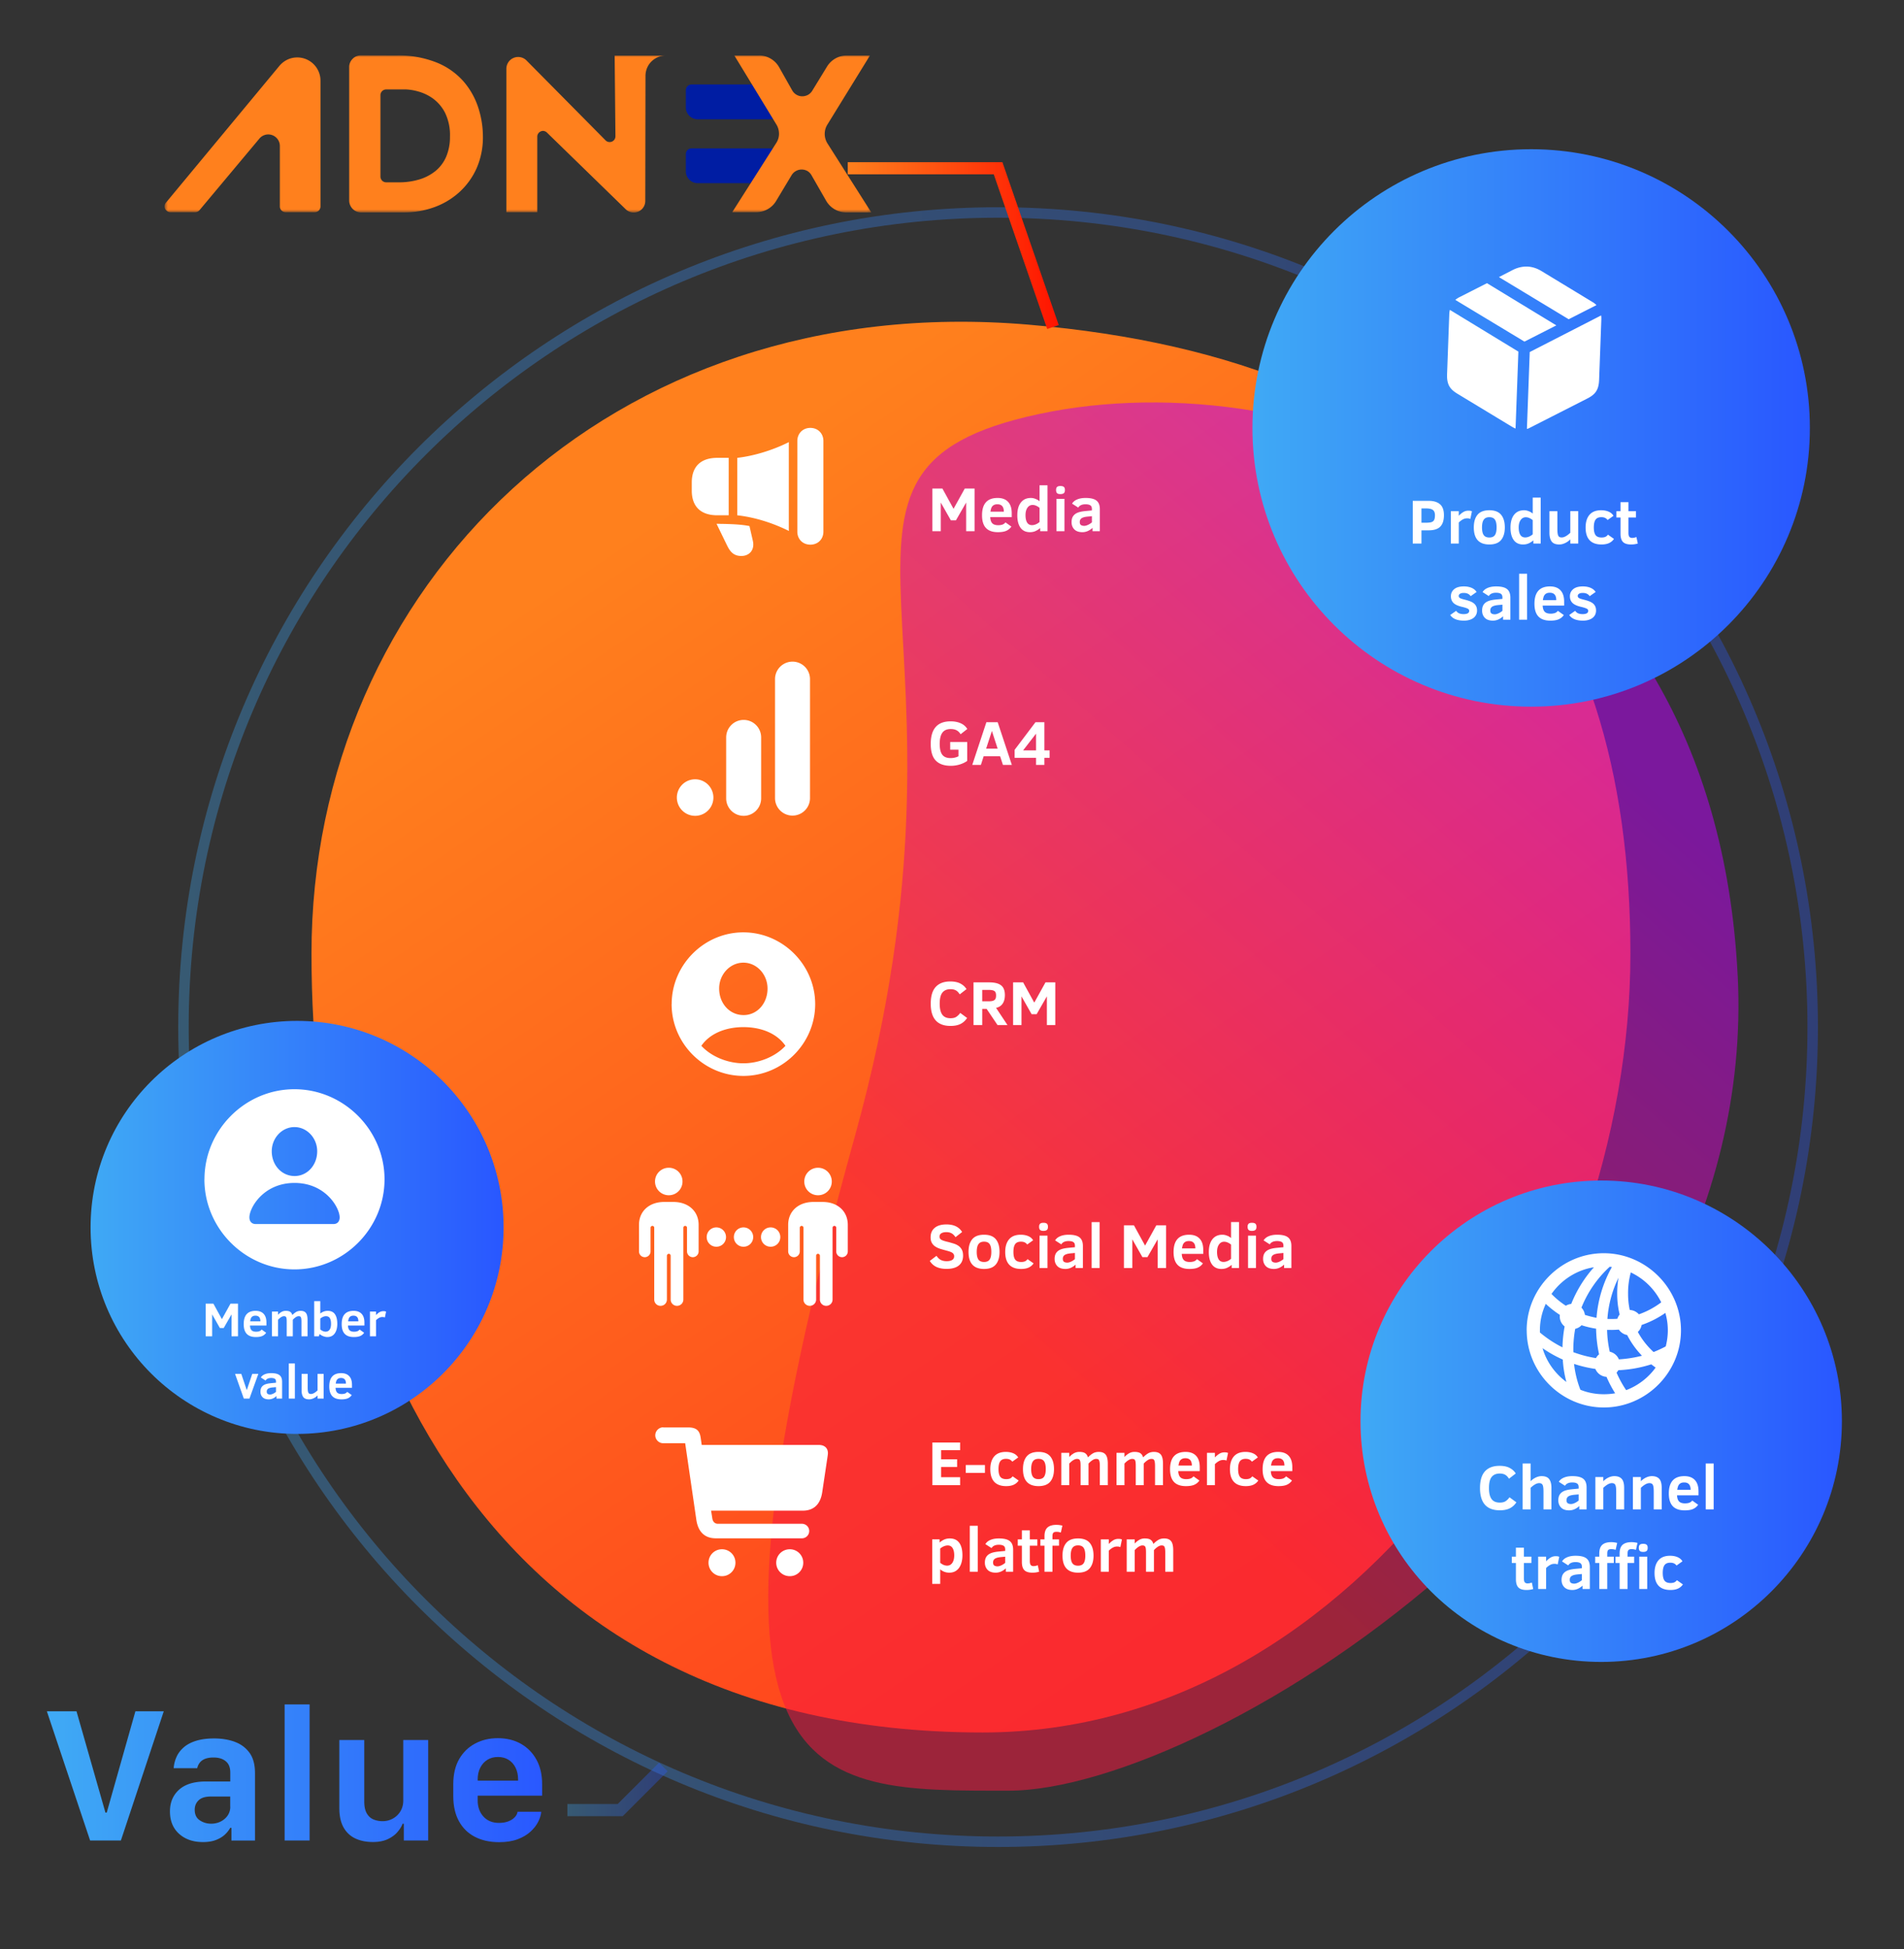
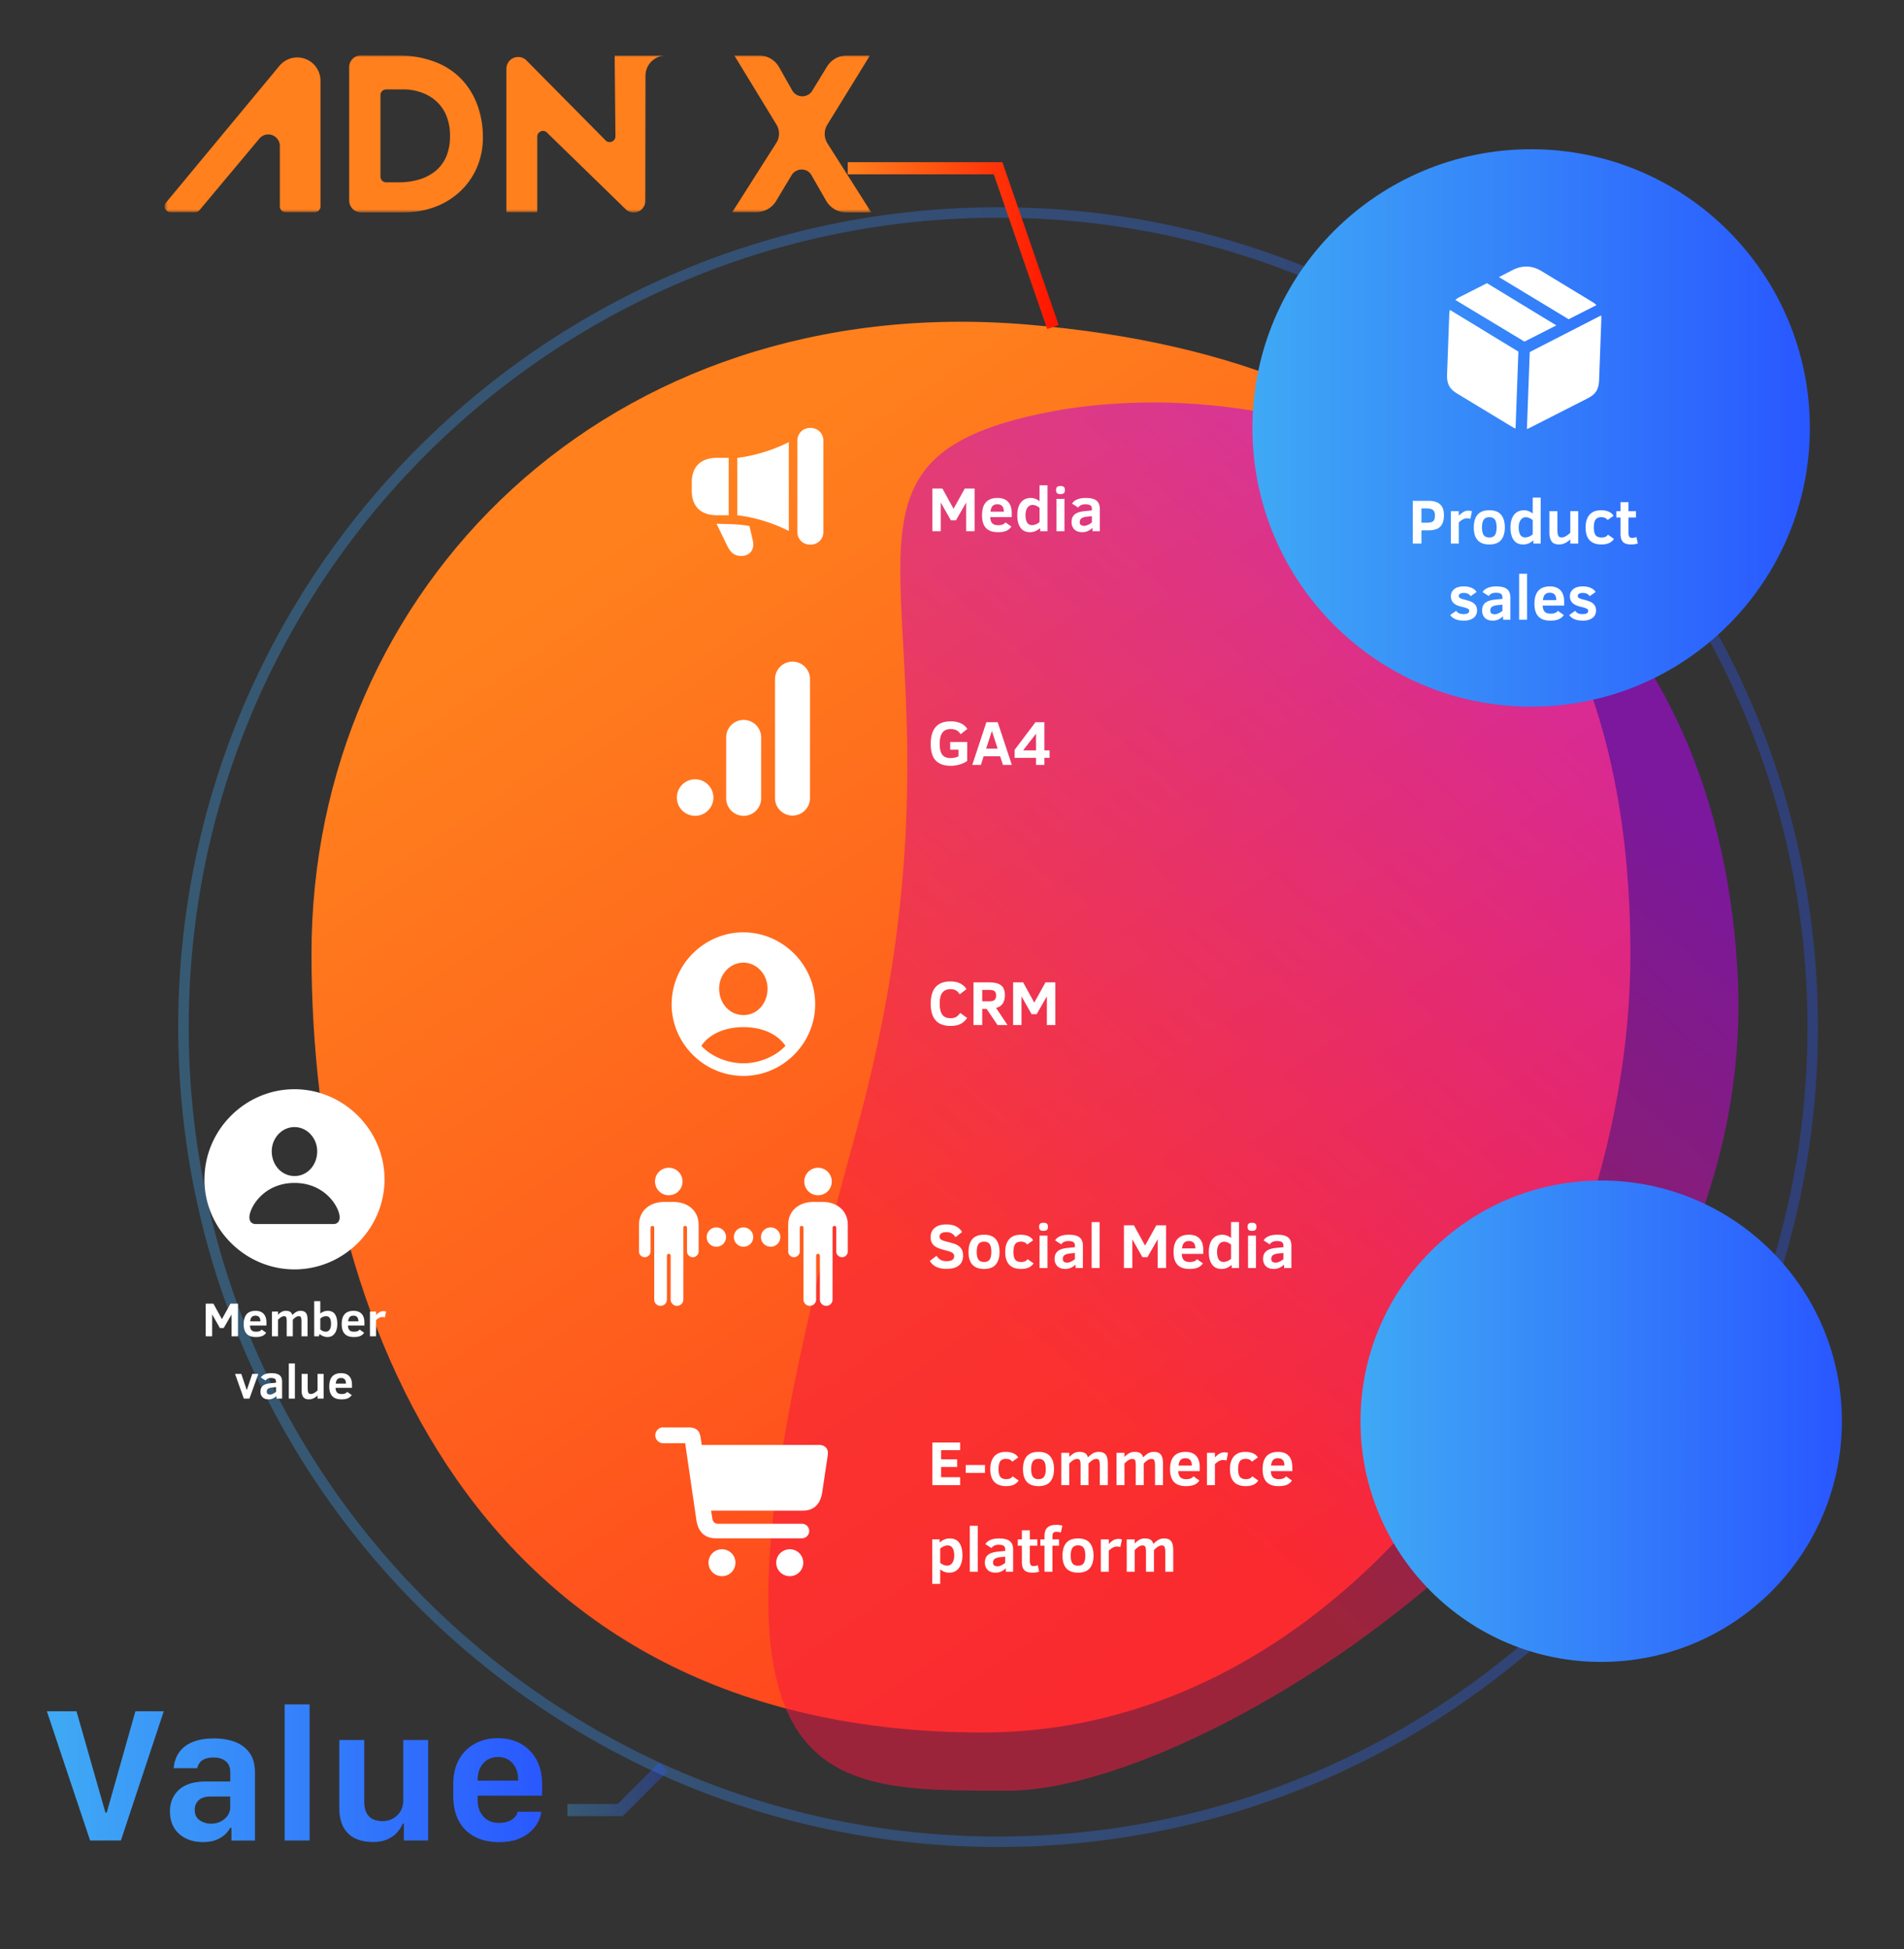
<svg xmlns="http://www.w3.org/2000/svg" width="550" height="563" viewBox="0 0 550 563" fill="none">
  <rect x="0" y="0" width="550" height="563" fill="#333333" stroke="none" />
  <path opacity=".33" d="M288.31 532.001c129.959 0 235.312-105.353 235.312-235.312S418.269 61.377 288.31 61.377c-129.96 0-235.313 105.353-235.313 235.312S158.35 532.001 288.31 532.001z" stroke="url(#91zrmybwoa)" stroke-width="3.025" stroke-miterlimit="10" />
  <path d="M470.972 275.454c0 105.465-78.089 224.982-187.124 224.982-146.394 0-193.87-119.517-193.87-224.982 0-105.466 85.727-191.98 207.059-181.68 121.331 10.3 173.935 76.229 173.935 181.68z" fill="url(#itp9l9s2zb)" />
  <path opacity=".67" d="M501.967 281.817c6.828 137.246-152.399 235.43-210.586 235.43-58.188 0-97.609 2.257-44.381-189.247 40.837-146.916-23.034-192.114 53.063-208.397 76.111-16.283 195.076 24.954 201.889 162.2l.015.014z" fill="url(#vslpj2id9c)" fill-opacity=".8" />
  <path d="M279.089 153.447v-8.284l-2.957 5.148h-1.452l-2.921-5.148v8.284h-2.423V141.12h2.895l3.215 5.851 3.242-5.851h2.832v12.327h-2.431zm6.956-4.071c.041.832.243 1.428.605 1.79.362.363.932.544 1.71.544.452 0 .846-.057 1.185-.169a1.9 1.9 0 0 0 .899-.651l1.71 1.221a3.45 3.45 0 0 1-1.46 1.211c-.594.267-1.407.401-2.441.401-1.537 0-2.686-.404-3.446-1.212-.754-.807-1.132-2.027-1.132-3.66 0-3.343 1.497-5.015 4.489-5.015 1.33 0 2.343.377 3.037 1.132.701.748 1.051 1.84 1.051 3.277v1.131h-6.207zm3.927-1.585c0-1.419-.62-2.129-1.861-2.129-.41 0-.745.071-1.007.214a1.557 1.557 0 0 0-.632.623c-.154.274-.276.704-.365 1.292h3.865zm10.501 5.656v-.909c-.427.362-.879.65-1.354.864-.475.214-1.015.321-1.621.321-1.175 0-2.075-.425-2.698-1.274-.624-.849-.935-2.048-.935-3.598 0-1.586.341-2.818 1.024-3.696.689-.879 1.653-1.319 2.894-1.319.44 0 .891.092 1.354.276.463.179.846.407 1.149.686v-4.613h2.298v13.262h-2.111zm-.187-6.752a3.596 3.596 0 0 0-.908-.579 2.498 2.498 0 0 0-1.096-.258c-.617 0-1.113.267-1.487.802-.374.528-.561 1.247-.561 2.155 0 .897.151 1.6.454 2.111.309.511.784.766 1.425.766.38 0 .766-.086 1.158-.258a3.75 3.75 0 0 0 1.015-.651v-4.088zm7.33-5.139c0 .434-.107.737-.32.909-.214.172-.541.258-.98.258-.487 0-.82-.101-.998-.303-.172-.202-.258-.49-.258-.864 0-.415.095-.712.285-.89.19-.184.514-.276.971-.276.463 0 .796.089.997.267.202.172.303.472.303.899zm-2.431 11.891v-9.343h2.298v9.343h-2.298zm10.411 0v-.971c-.908.831-1.882 1.247-2.921 1.247-1.033 0-1.814-.271-2.342-.811-.529-.546-.793-1.244-.793-2.093 0-.665.134-1.214.401-1.648.273-.433.674-.771 1.202-1.015.535-.249 1.301-.424 2.298-.525l1.968-.187v-.419c0-.523-.157-.879-.472-1.069-.314-.196-.774-.294-1.38-.294-.499 0-.929.083-1.292.25a1.69 1.69 0 0 0-.792.712l-1.79-1.149c.314-.528.807-.932 1.478-1.211.671-.285 1.481-.428 2.432-.428 1.454 0 2.502.256 3.144.766.647.505.97 1.336.97 2.494v6.351h-2.111zm-.187-4.338-1.166.107c-.826.071-1.422.229-1.791.472-.362.243-.543.609-.543 1.095 0 .428.119.722.356.882.238.155.553.232.945.232.279 0 .617-.086 1.015-.258a5.066 5.066 0 0 0 1.184-.749v-1.781zM199.829 141.72v-2.345c0-4.613 2.602-7.123 7.366-7.123h3.297v16.592h-3.297c-4.764 0-7.366-2.526-7.366-7.124zm10.194 15.836-3.04-6.262c.439 0 .878.015 1.165.03 4.371.061 6.655.287 8.349.635l.968 4.22c.635 2.708-1.044 4.417-3.313 4.417-2.132 0-3.206-1.12-4.129-3.056v.016zm2.95-25.304c4.507-.499 10.043-2.103 14.898-4.538 0 .212-.015.424-.015.651v24.351c0 .211.015.438.03.65-4.976-2.45-10.013-3.963-14.913-4.522v-16.607.015zm17.348 21.311v-26.166c0-2.194 1.588-3.797 3.766-3.797s3.766 1.603 3.766 3.797v26.166c0 2.178-1.573 3.766-3.766 3.766s-3.766-1.588-3.766-3.766zM200.797 235.66a5.278 5.278 0 1 0 .002-10.556 5.278 5.278 0 0 0-.002 10.556zM219.87 213.003a5.051 5.051 0 0 0-5.052-5.051 5.051 5.051 0 0 0-5.052 5.051v17.606a5.052 5.052 0 0 0 10.104 0v-17.606zM233.981 196.169a5.051 5.051 0 0 0-10.103 0v34.44a5.052 5.052 0 0 0 10.103 0v-34.44zM278.198 362.697c0 1.235-.407 2.182-1.22 2.841-.808.659-2.001.988-3.581.988-1.092 0-2.042-.181-2.85-.543-.801-.362-1.454-.947-1.959-1.754l1.933-1.479c.285.404.555.707.81.909.255.201.558.359.909.472.35.112.754.169 1.211.169.683 0 1.214-.116 1.594-.348.386-.237.579-.596.579-1.077 0-.273-.068-.502-.205-.686-.13-.184-.329-.341-.597-.472-.267-.137-.73-.291-1.389-.463a61.18 61.18 0 0 1-1.817-.517 5.71 5.71 0 0 1-1.47-.686 3.094 3.094 0 0 1-.97-1.051c-.238-.421-.357-.953-.357-1.594 0-1.17.395-2.081 1.185-2.734.79-.659 1.921-.989 3.393-.989 2.132 0 3.64.731 4.525 2.191l-1.915 1.497c-.338-.523-.718-.897-1.14-1.123-.422-.225-.923-.338-1.505-.338-.582 0-1.057.107-1.425.321-.363.207-.544.537-.544.988 0 .398.19.704.57.918.38.207 1.042.418 1.987.632.522.136 1.039.285 1.549.445.511.155.965.371 1.363.65a3.1 3.1 0 0 1 .971 1.096c.243.451.365 1.03.365 1.737zm10.536-1.078c0 1.556-.359 2.767-1.077 3.634-.719.861-1.85 1.291-3.394 1.291-2.992 0-4.489-1.642-4.489-4.925 0-1.579.36-2.8 1.078-3.661.719-.867 1.856-1.3 3.411-1.3 1.544 0 2.675.433 3.394 1.3.718.861 1.077 2.082 1.077 3.661zm-2.378 0c0-1.027-.16-1.775-.481-2.244-.32-.476-.858-.713-1.612-.713-.748 0-1.288.243-1.621.73-.332.481-.498 1.223-.498 2.227 0 .997.163 1.734.489 2.209.333.469.876.703 1.63.703.743 0 1.277-.231 1.603-.694.327-.469.49-1.209.49-2.218zm12.211 3.313a3.417 3.417 0 0 1-1.407 1.203c-.582.273-1.318.409-2.209.409-1.508 0-2.648-.409-3.42-1.229-.772-.825-1.158-2.045-1.158-3.66 0-1.574.374-2.8 1.122-3.679.749-.879 1.871-1.318 3.367-1.318.802 0 1.514.131 2.138.392.629.261 1.107.665 1.434 1.211l-1.71 1.22a1.93 1.93 0 0 0-.731-.614c-.279-.137-.638-.205-1.077-.205-.784 0-1.342.24-1.675.721-.332.481-.499 1.227-.499 2.236 0 1.009.17 1.749.508 2.218.344.463.929.694 1.755.694.356 0 .682-.05.979-.151.297-.101.579-.324.846-.668l1.737 1.22zm4.151-10.554c0 .433-.107.736-.321.908-.214.173-.54.259-.98.259-.487 0-.819-.101-.997-.303-.172-.202-.259-.49-.259-.864 0-.416.095-.713.285-.891.19-.184.514-.276.971-.276.463 0 .796.089.998.267.202.173.303.472.303.9zm-2.432 11.89v-9.343h2.298v9.343h-2.298zm10.412 0v-.971c-.909.832-1.882 1.247-2.921 1.247-1.034 0-1.814-.27-2.343-.81-.528-.547-.793-1.244-.793-2.093 0-.665.134-1.215.401-1.648.273-.433.674-.772 1.203-1.015.534-.25 1.3-.425 2.298-.526l1.968-.187v-.418c0-.523-.158-.879-.472-1.069-.315-.196-.775-.294-1.381-.294-.498 0-.929.083-1.291.249a1.694 1.694 0 0 0-.793.713l-1.79-1.149c.315-.529.807-.932 1.478-1.211.671-.285 1.482-.428 2.432-.428 1.455 0 2.503.255 3.144.766.647.505.971 1.336.971 2.494v6.35h-2.111zm-.187-4.337-1.167.107c-.825.071-1.422.228-1.79.472-.362.243-.543.608-.543 1.095 0 .428.118.722.356.882.237.154.552.231.944.231.279 0 .617-.086 1.015-.258a5.034 5.034 0 0 0 1.185-.748v-1.781zm4.827 4.337v-13.262h2.298v13.262h-2.298zm19.078 0v-8.283l-2.957 5.148h-1.452l-2.921-5.148v8.283h-2.423v-12.326h2.895l3.215 5.851 3.242-5.851h2.832v12.326h-2.431zm6.956-4.07c.042.831.243 1.428.606 1.79.362.362.932.543 1.71.543a3.74 3.74 0 0 0 1.184-.169 1.9 1.9 0 0 0 .9-.65l1.71 1.22a3.446 3.446 0 0 1-1.461 1.211c-.594.268-1.407.401-2.44.401-1.538 0-2.687-.404-3.447-1.211-.754-.808-1.131-2.028-1.131-3.661 0-3.343 1.496-5.014 4.489-5.014 1.33 0 2.342.377 3.037 1.131.7.748 1.051 1.841 1.051 3.278v1.131h-6.208zm3.928-1.585c0-1.42-.621-2.129-1.862-2.129-.409 0-.745.071-1.006.214a1.56 1.56 0 0 0-.633.623c-.154.273-.276.704-.365 1.292h3.866zm10.501 5.655v-.908c-.428.362-.879.65-1.354.864-.475.213-1.016.32-1.621.32-1.176 0-2.075-.424-2.699-1.273-.623-.849-.935-2.049-.935-3.599 0-1.585.341-2.817 1.024-3.696.689-.879 1.654-1.318 2.895-1.318.439 0 .89.092 1.354.276.463.178.846.407 1.148.686v-4.614h2.298v13.262h-2.11zm-.188-6.751a3.542 3.542 0 0 0-.908-.579 2.49 2.49 0 0 0-1.095-.258c-.618 0-1.114.267-1.488.801-.374.529-.561 1.247-.561 2.156 0 .896.151 1.6.454 2.111.309.51.784.766 1.425.766.38 0 .766-.087 1.158-.259a3.773 3.773 0 0 0 1.015-.65v-4.088zm7.331-5.139c0 .433-.107.736-.321.908-.214.173-.54.259-.98.259-.487 0-.819-.101-.997-.303-.173-.202-.259-.49-.259-.864 0-.416.095-.713.285-.891.19-.184.514-.276.971-.276.463 0 .796.089.998.267.202.173.303.472.303.9zm-2.432 11.89v-9.343h2.298v9.343h-2.298zm10.412 0v-.971c-.909.832-1.882 1.247-2.922 1.247-1.033 0-1.813-.27-2.342-.81-.528-.547-.793-1.244-.793-2.093 0-.665.134-1.215.401-1.648.273-.433.674-.772 1.203-1.015.534-.25 1.3-.425 2.297-.526l1.969-.187v-.418c0-.523-.158-.879-.472-1.069-.315-.196-.775-.294-1.381-.294-.499 0-.929.083-1.291.249a1.694 1.694 0 0 0-.793.713l-1.79-1.149c.315-.529.807-.932 1.478-1.211.671-.285 1.482-.428 2.432-.428 1.455 0 2.503.255 3.144.766.647.505.971 1.336.971 2.494v6.35h-2.111zm-.187-4.337-1.167.107c-.825.071-1.422.228-1.79.472-.362.243-.543.608-.543 1.095 0 .428.118.722.356.882.237.154.552.231.944.231.279 0 .617-.086 1.015-.258a5.034 5.034 0 0 0 1.185-.748v-1.781zM191.556 412.318h7.184c2.526 0 3.373.999 3.66 2.995l.303 2.072h33.849c1.694 0 2.602.968 2.602 2.345 0 .257-.046.62-.091.922l-1.543 10.315c-.484 3.373-2.283 5.4-5.656 5.4H205.41l.348 2.178c.121.968.711 1.603 1.603 1.603h24.276c1.104 0 2.117.862 2.117 2.087a2.114 2.114 0 0 1-2.117 2.118h-24.835c-3.373 0-5.173-2.027-5.657-5.37l-3.221-22.097h-6.353c-1.24 0-2.284-1.044-2.284-2.284 0-1.24 1.044-2.314 2.284-2.314l-.015.03zm17 35.196a3.866 3.866 0 0 1 3.887 3.887 3.866 3.866 0 0 1-3.887 3.887 3.866 3.866 0 0 1-3.887-3.887 3.866 3.866 0 0 1 3.887-3.887zm19.587 0a3.866 3.866 0 0 1 3.887 3.887 3.866 3.866 0 0 1-3.887 3.887c-2.163 0-3.917-1.724-3.917-3.887 0-2.163 1.754-3.887 3.917-3.887zM184.583 353.815c0-3.977 2.98-6.624 7.275-6.624h2.662c4.296 0 7.291 2.647 7.291 6.624v7.654c0 .922-.757 1.679-1.679 1.679a1.685 1.685 0 0 1-1.679-1.679v-6.837a.526.526 0 0 0-.53-.529.536.536 0 0 0-.529.529v20.736c0 1.029-.801 1.83-1.83 1.83a1.808 1.808 0 0 1-1.83-1.83v-12.644c0-.302-.242-.56-.529-.56a.58.58 0 0 0-.56.56v12.644c0 1.029-.802 1.83-1.83 1.83a1.807 1.807 0 0 1-1.83-1.83v-20.736a.526.526 0 0 0-.53-.529.536.536 0 0 0-.529.529v6.837c0 .922-.756 1.679-1.679 1.679a1.672 1.672 0 0 1-1.664-1.679v-7.654zm4.629-12.523a3.963 3.963 0 0 1 3.977-3.978 3.95 3.95 0 0 1 3.963 3.978 3.947 3.947 0 0 1-3.963 3.963 3.97 3.97 0 0 1-3.977-3.963zm14.928 16.048a2.78 2.78 0 0 1 2.783-2.799 2.792 2.792 0 0 1 2.798 2.799 2.77 2.77 0 0 1-2.798 2.783 2.767 2.767 0 0 1-2.783-2.783zm7.85 0a2.78 2.78 0 0 1 2.783-2.799 2.793 2.793 0 0 1 2.798 2.799 2.77 2.77 0 0 1-2.798 2.783 2.767 2.767 0 0 1-2.783-2.783zm7.834 0a2.78 2.78 0 0 1 2.783-2.799 2.792 2.792 0 0 1 2.798 2.799 2.77 2.77 0 0 1-2.798 2.783 2.767 2.767 0 0 1-2.783-2.783zm7.85-3.525c0-3.977 2.995-6.624 7.29-6.624h2.662c4.296 0 7.275 2.647 7.275 6.624v7.654c0 .922-.726 1.679-1.663 1.679a1.676 1.676 0 0 1-1.679-1.679v-6.837a.526.526 0 0 0-.53-.529.536.536 0 0 0-.529.529v20.736c0 1.029-.802 1.83-1.83 1.83a1.807 1.807 0 0 1-1.83-1.83v-12.644a.569.569 0 0 0-.56-.56c-.302 0-.529.258-.529.56v12.644c0 1.029-.832 1.83-1.83 1.83-.999 0-1.83-.801-1.83-1.83v-20.736a.526.526 0 0 0-.53-.529.536.536 0 0 0-.529.529v6.837c0 .922-.756 1.679-1.679 1.679a1.685 1.685 0 0 1-1.679-1.679v-7.654zm4.659-12.523a3.96 3.96 0 0 1 3.962-3.978 3.974 3.974 0 0 1 3.978 3.978 3.951 3.951 0 0 1-3.978 3.963 3.947 3.947 0 0 1-3.962-3.963zM279.365 294.049c-.529.79-1.179 1.372-1.951 1.746-.766.368-1.71.552-2.832.552-3.818 0-5.727-2.14-5.727-6.421 0-2.191.484-3.809 1.452-4.854.968-1.046 2.363-1.568 4.186-1.568 1.205 0 2.188.205 2.948.615.76.403 1.339.935 1.737 1.594l-1.951 1.514c-.285-.428-.546-.736-.784-.926a2.458 2.458 0 0 0-.81-.428 3.656 3.656 0 0 0-1.087-.142c-1.009 0-1.778.323-2.306.97-.529.642-.793 1.716-.793 3.225 0 1.407.246 2.458.739 3.152.499.695 1.292 1.043 2.378 1.043.73 0 1.297-.14 1.701-.419.41-.279.781-.65 1.114-1.113l1.986 1.46zm8.782 2.04-3.144-4.667h-1.274v4.667h-2.512v-12.327h4.48c1.586 0 2.743.285 3.474.855.736.57 1.104 1.505 1.104 2.806 0 1.051-.222 1.888-.668 2.511-.439.624-1.066 1.022-1.879 1.194l3.295 4.961h-2.876zm-.419-8.559c0-.63-.16-1.051-.481-1.265-.315-.214-.837-.321-1.568-.321h-1.95v3.287h1.844c.564 0 .997-.054 1.3-.16.303-.107.519-.274.65-.499.137-.226.205-.573.205-1.042zm14.678 8.559v-8.283l-2.957 5.148h-1.452l-2.921-5.148v8.283h-2.423v-12.327h2.895l3.215 5.852 3.242-5.852h2.832v12.327h-2.431zM277.485 212.087c-.314-.511-.697-.888-1.148-1.131-.452-.244-1.019-.366-1.702-.366-1.122 0-1.935.363-2.44 1.087-.499.718-.748 1.79-.748 3.215 0 1.413.246 2.45.739 3.109.499.653 1.297.979 2.396.979.831 0 1.597-.172 2.298-.516v-1.915h-2.405v-2.218h4.925v5.451c-.57.427-1.279.772-2.128 1.033a8.775 8.775 0 0 1-2.61.392c-1.924 0-3.373-.502-4.346-1.505-.974-1.004-1.461-2.607-1.461-4.81 0-4.352 1.915-6.528 5.745-6.528 1.116 0 2.09.187 2.921.561.831.374 1.464.923 1.897 1.648l-1.933 1.514zm3.367 8.862 4.079-12.327h3.269l4.088 12.327h-2.574l-.819-2.503h-4.747l-.802 2.503h-2.494zm4.008-4.703h3.322l-1.656-5.095-1.666 5.095zm16.824 2.663v2.04h-2.404v-2.04h-6.19v-2.316l6.02-7.971h2.574v8.132h1.515v2.155h-1.515zm-2.404-6.992-3.741 4.837h3.741v-4.837zM194.021 290.049c0-11.344 9.363-20.736 20.706-20.736 11.344 0 20.752 9.377 20.752 20.736s-9.363 20.736-20.737 20.736c-11.374 0-20.736-9.362-20.736-20.736h.015zm32.867 12.039c-2.39-3.493-6.852-5.399-12.146-5.399-5.293 0-9.801 1.966-12.145 5.399 2.965 3.222 7.774 5.052 12.145 5.052 4.371 0 9.166-1.83 12.146-5.052zm-5.173-16.531c0-4.069-3.086-7.487-6.973-7.487s-7.018 3.418-7.002 7.487c0 4.311 3.04 7.638 7.002 7.653 3.933.046 6.973-3.342 6.973-7.653zM269.336 429v-12.327h8.007v2.218h-5.495v2.628h4.631v2.226h-4.631v2.957h5.495V429h-8.007zm9.637-3.554v-2.262h5.549v2.262h-5.549zm15.283 2.218a3.414 3.414 0 0 1-1.407 1.202c-.582.274-1.318.41-2.209.41-1.508 0-2.648-.41-3.42-1.229-.772-.825-1.158-2.046-1.158-3.661 0-1.573.375-2.799 1.123-3.678s1.87-1.318 3.366-1.318c.802 0 1.514.13 2.138.392.629.261 1.107.665 1.434 1.211l-1.71 1.22a1.922 1.922 0 0 0-.731-.614c-.279-.137-.638-.205-1.077-.205-.784 0-1.342.24-1.675.721-.332.481-.498 1.226-.498 2.236 0 1.009.169 1.748.507 2.218.345.463.929.694 1.755.694.356 0 .683-.05.98-.151.296-.101.578-.324.846-.668l1.736 1.22zm10.207-3.313c0 1.555-.359 2.767-1.077 3.634-.719.861-1.85 1.291-3.394 1.291-2.992 0-4.489-1.642-4.489-4.925 0-1.58.36-2.8 1.078-3.661.719-.867 1.856-1.3 3.411-1.3 1.544 0 2.675.433 3.394 1.3.718.861 1.077 2.081 1.077 3.661zm-2.378 0c0-1.027-.16-1.776-.481-2.245-.32-.475-.858-.712-1.612-.712-.748 0-1.288.243-1.621.73-.332.481-.499 1.223-.499 2.227 0 .997.164 1.734.49 2.209.333.469.876.703 1.63.703.742 0 1.277-.231 1.603-.694.327-.47.49-1.209.49-2.218zM317.707 429v-5.504c0-.552-.032-.983-.098-1.292-.065-.308-.166-.516-.302-.623-.131-.113-.351-.169-.66-.169-.35 0-.721.13-1.113.392a5.679 5.679 0 0 0-1.095.961V429h-2.298v-5.504c0-.606-.027-1.042-.08-1.309-.054-.274-.149-.47-.285-.588-.137-.125-.369-.187-.695-.187-.285 0-.615.109-.989.329-.374.214-.781.555-1.22 1.024V429h-2.298v-9.343h2.298v1.211a5.47 5.47 0 0 1 1.345-1.086 3.142 3.142 0 0 1 1.559-.392c.777 0 1.35.133 1.719.401.374.267.629.662.765 1.184.535-.534 1.034-.932 1.497-1.193.469-.262 1.015-.392 1.639-.392.908 0 1.57.258 1.986.775.415.516.623 1.383.623 2.6V429h-2.298zm15.943 0v-5.504c0-.552-.033-.983-.098-1.292-.065-.308-.166-.516-.303-.623-.13-.113-.35-.169-.659-.169-.35 0-.721.13-1.113.392a5.714 5.714 0 0 0-1.096.961V429h-2.298v-5.504c0-.606-.026-1.042-.08-1.309-.053-.274-.148-.47-.285-.588-.136-.125-.368-.187-.694-.187-.285 0-.615.109-.989.329-.374.214-.781.555-1.22 1.024V429h-2.298v-9.343h2.298v1.211a5.453 5.453 0 0 1 1.345-1.086 3.138 3.138 0 0 1 1.558-.392c.778 0 1.351.133 1.719.401.374.267.63.662.766 1.184.535-.534 1.033-.932 1.496-1.193.47-.262 1.016-.392 1.639-.392.909 0 1.571.258 1.986.775.416.516.624 1.383.624 2.6V429h-2.298zm6.707-4.07c.041.831.243 1.428.605 1.79.362.362.932.543 1.71.543.452 0 .846-.056 1.185-.169.344-.113.644-.33.899-.65l1.71 1.22a3.45 3.45 0 0 1-1.46 1.211c-.594.268-1.407.401-2.441.401-1.537 0-2.686-.404-3.446-1.211-.754-.808-1.132-2.028-1.132-3.661 0-3.343 1.497-5.014 4.489-5.014 1.33 0 2.343.377 3.037 1.131.701.748 1.051 1.841 1.051 3.278v1.131h-6.207zm3.927-1.586c0-1.419-.62-2.128-1.861-2.128-.41 0-.745.071-1.007.213a1.56 1.56 0 0 0-.632.624c-.154.273-.276.704-.365 1.291h3.865zm10.002-1.443c-.237-.118-.552-.178-.944-.178-.427 0-.834.104-1.22.312-.38.202-.772.499-1.176.891V429h-2.297v-9.343h2.297v1.336a6.025 6.025 0 0 1 1.265-1.06 2.82 2.82 0 0 1 1.514-.418c.475 0 .814.062 1.016.187l-.455 2.199zm9.192 5.763a3.414 3.414 0 0 1-1.407 1.202c-.582.274-1.318.41-2.209.41-1.508 0-2.648-.41-3.42-1.229-.772-.825-1.158-2.046-1.158-3.661 0-1.573.374-2.799 1.122-3.678.748-.879 1.871-1.318 3.367-1.318.801 0 1.514.13 2.137.392.63.261 1.108.665 1.434 1.211l-1.71 1.22a1.927 1.927 0 0 0-.73-.614c-.279-.137-.638-.205-1.078-.205-.783 0-1.342.24-1.674.721-.333.481-.499 1.226-.499 2.236 0 1.009.169 1.748.508 2.218.344.463.929.694 1.754.694.357 0 .683-.05.98-.151.297-.101.579-.324.846-.668l1.737 1.22zm3.616-2.734c.042.831.243 1.428.606 1.79.362.362.932.543 1.71.543a3.74 3.74 0 0 0 1.184-.169c.345-.113.645-.33.9-.65l1.71 1.22c-.374.54-.861.944-1.461 1.211-.594.268-1.407.401-2.44.401-1.538 0-2.687-.404-3.447-1.211-.754-.808-1.131-2.028-1.131-3.661 0-3.343 1.496-5.014 4.489-5.014 1.33 0 2.342.377 3.037 1.131.701.748 1.051 1.841 1.051 3.278v1.131h-6.208zm3.928-1.586c0-1.419-.621-2.128-1.862-2.128-.409 0-.745.071-1.006.213a1.56 1.56 0 0 0-.632.624c-.155.273-.277.704-.366 1.291h3.866zm-93.011 25.918c0 1.003-.151 1.888-.454 2.654-.303.766-.737 1.351-1.301 1.754-.564.404-1.238.606-2.021.606-1.034 0-1.915-.324-2.646-.971v4.213h-2.298v-12.861h2.12v.917a5.46 5.46 0 0 1 1.345-.864c.475-.213 1.018-.32 1.63-.32 1.182 0 2.081.415 2.699 1.247.617.831.926 2.039.926 3.625zm-2.369.035c0-.908-.158-1.615-.472-2.119-.315-.511-.784-.766-1.407-.766-.375 0-.761.089-1.158.267a3.8 3.8 0 0 0-1.016.641v4.088c.244.22.544.416.9.588.362.166.733.249 1.113.249.63 0 1.125-.267 1.488-.801.368-.541.552-1.256.552-2.147zM280.14 454v-13.262h2.297V454h-2.297zm10.411 0v-.971c-.908.831-1.882 1.247-2.921 1.247-1.033 0-1.814-.27-2.342-.81-.529-.547-.793-1.244-.793-2.093 0-.665.133-1.215.401-1.648.273-.434.674-.772 1.202-1.015.534-.25 1.3-.425 2.298-.526l1.968-.187v-.419c0-.522-.157-.878-.472-1.068-.314-.196-.775-.294-1.38-.294-.499 0-.93.083-1.292.249-.356.166-.62.404-.792.713l-1.791-1.149c.315-.529.808-.933 1.479-1.212.671-.285 1.481-.427 2.431-.427 1.455 0 2.503.255 3.144.766.648.505.971 1.336.971 2.494V454h-2.111zm-.187-4.337-1.166.106c-.826.072-1.423.229-1.791.472-.362.244-.543.609-.543 1.096 0 .427.119.721.356.882.238.154.552.231.944.231.279 0 .618-.086 1.016-.258a5.082 5.082 0 0 0 1.184-.748v-1.781zm9.815 4.337a6.788 6.788 0 0 1-1.95.276c-1.081 0-1.859-.243-2.334-.73-.475-.487-.712-1.277-.712-2.369v-4.694h-1.185v-1.826h1.185v-2.601h2.298v2.601h2.173v1.826h-2.173v4.4c0 .582.089.976.267 1.184.184.208.442.312.775.312.421 0 .84-.086 1.255-.258l.401 1.879zm6.262-11.311a3.9 3.9 0 0 0-1.238-.214c-.452 0-.763.095-.936.285-.166.184-.249.514-.249.989v.908h1.897v1.826h-1.897V454h-2.298v-7.517h-1.184v-1.826h1.184v-.908c0-1.158.285-1.995.855-2.512.576-.517 1.44-.775 2.592-.775.54 0 1.113.074 1.719.223l-.445 2.004zm9.44 6.662c0 1.555-.359 2.767-1.077 3.634-.719.861-1.85 1.291-3.394 1.291-2.992 0-4.488-1.642-4.488-4.925 0-1.58.359-2.8 1.077-3.661.719-.867 1.856-1.3 3.411-1.3 1.544 0 2.675.433 3.394 1.3.718.861 1.077 2.081 1.077 3.661zm-2.378 0c0-1.027-.16-1.776-.481-2.245-.32-.475-.858-.712-1.612-.712-.748 0-1.288.243-1.621.73-.332.481-.498 1.223-.498 2.227 0 .997.163 1.734.49 2.209.332.469.875.703 1.629.703.743 0 1.277-.231 1.604-.694.326-.47.489-1.209.489-2.218zm10.127-2.45c-.237-.118-.552-.178-.944-.178-.427 0-.834.104-1.22.312-.38.202-.772.499-1.176.891V454h-2.298v-9.343h2.298v1.336a6.025 6.025 0 0 1 1.265-1.06 2.82 2.82 0 0 1 1.514-.418c.475 0 .814.062 1.015.187l-.454 2.199zM336.607 454v-5.504c0-.552-.033-.983-.098-1.292-.065-.308-.166-.516-.303-.623-.13-.113-.35-.169-.659-.169-.35 0-.721.13-1.113.392a5.714 5.714 0 0 0-1.096.961V454h-2.298v-5.504c0-.606-.026-1.042-.08-1.309-.053-.274-.148-.47-.285-.588-.136-.125-.368-.187-.694-.187-.285 0-.615.109-.989.329-.374.214-.781.555-1.22 1.024V454h-2.298v-9.343h2.298v1.211a5.453 5.453 0 0 1 1.345-1.086 3.138 3.138 0 0 1 1.558-.392c.778 0 1.351.133 1.719.401.374.267.63.662.766 1.184.535-.534 1.033-.932 1.496-1.193.47-.262 1.016-.392 1.639-.392.909 0 1.571.258 1.986.775.416.516.624 1.383.624 2.6V454h-2.298z" fill="#fff" />
  <path d="M462.529 480.058c38.4 0 69.529-31.129 69.529-69.529 0-38.4-31.129-69.529-69.529-69.529-38.4 0-69.529 31.129-69.529 69.529 0 38.4 31.129 69.529 69.529 69.529z" fill="url(#1tzcqbq3qd)" />
-   <path d="M438.031 433.96c-.528.79-1.178 1.372-1.95 1.746-.766.368-1.71.552-2.832.552-3.818 0-5.727-2.14-5.727-6.421 0-2.191.484-3.809 1.451-4.854.968-1.045 2.364-1.568 4.186-1.568 1.206 0 2.188.205 2.948.615.761.403 1.339.935 1.737 1.594l-1.95 1.514c-.285-.428-.547-.736-.784-.926a2.472 2.472 0 0 0-.811-.428 3.65 3.65 0 0 0-1.086-.142c-1.01 0-1.778.323-2.307.971-.528.641-.793 1.716-.793 3.224 0 1.407.247 2.458.74 3.153.498.694 1.291 1.042 2.378 1.042.73 0 1.297-.14 1.701-.419.41-.279.781-.65 1.113-1.113l1.986 1.46zm7.829 2.04v-5.148c0-.986-.092-1.639-.276-1.959-.184-.321-.511-.481-.98-.481-.683 0-1.505.451-2.467 1.353V436h-2.298v-13.262h2.298v5.13a5.286 5.286 0 0 1 1.559-1.104c.552-.249 1.092-.374 1.621-.374 1.045 0 1.778.294 2.2.882.427.587.641 1.419.641 2.493V436h-2.298zm10.341 0v-.971c-.909.831-1.883 1.247-2.922 1.247-1.033 0-1.814-.27-2.342-.81-.529-.547-.793-1.244-.793-2.093 0-.665.134-1.215.401-1.648.273-.434.674-.772 1.202-1.015.535-.25 1.301-.425 2.298-.526l1.969-.187v-.419c0-.522-.158-.878-.472-1.068-.315-.196-.775-.294-1.381-.294-.499 0-.929.083-1.291.249a1.69 1.69 0 0 0-.793.713l-1.79-1.149c.314-.529.807-.933 1.478-1.212.671-.285 1.482-.427 2.432-.427 1.454 0 2.502.255 3.144.766.647.505.97 1.336.97 2.494V436h-2.11zm-.187-4.337-1.167.106c-.826.072-1.422.229-1.79.472-.363.244-.544.609-.544 1.096 0 .427.119.721.357.882.237.154.552.231.944.231.279 0 .617-.086 1.015-.258a5.066 5.066 0 0 0 1.185-.748v-1.781zM466.862 436v-5.148c0-.974-.089-1.624-.267-1.951-.173-.326-.502-.489-.989-.489-.683 0-1.505.451-2.467 1.353V436h-2.298v-9.343h2.298v1.211a5.282 5.282 0 0 1 1.558-1.104c.553-.249 1.093-.374 1.621-.374.956 0 1.669.261 2.138.784.469.522.704 1.386.704 2.591V436h-2.298zm10.848 0v-5.148c0-.974-.089-1.624-.267-1.951-.173-.326-.502-.489-.989-.489-.683 0-1.505.451-2.467 1.353V436h-2.298v-9.343h2.298v1.211a5.273 5.273 0 0 1 1.559-1.104c.552-.249 1.092-.374 1.621-.374.956 0 1.668.261 2.137.784.469.522.704 1.386.704 2.591V436h-2.298zm6.724-4.07c.042.831.244 1.428.606 1.79.362.362.932.543 1.71.543.451 0 .846-.056 1.185-.169.344-.113.644-.33.899-.65l1.71 1.22c-.374.54-.861.944-1.46 1.211-.594.268-1.408.401-2.441.401-1.538 0-2.687-.404-3.447-1.211-.754-.808-1.131-2.028-1.131-3.661 0-3.343 1.496-5.014 4.489-5.014 1.33 0 2.342.377 3.037 1.131.701.748 1.051 1.841 1.051 3.278v1.131h-6.208zm3.928-1.586c0-1.419-.62-2.128-1.861-2.128-.41 0-.746.071-1.007.213a1.56 1.56 0 0 0-.632.624c-.155.273-.276.704-.365 1.291h3.865zm4.364 5.656v-13.262h2.298V436h-2.298zm-49.832 23a6.788 6.788 0 0 1-1.95.276c-1.081 0-1.859-.243-2.334-.73-.475-.487-.712-1.277-.712-2.369v-4.694h-1.185v-1.826h1.185v-2.601h2.298v2.601h2.173v1.826h-2.173v4.4c0 .582.089.976.267 1.184.184.208.442.312.775.312.421 0 .84-.086 1.255-.258l.401 1.879zm7.063-7.099c-.237-.118-.552-.178-.944-.178-.427 0-.834.104-1.22.312-.38.202-.772.499-1.176.891V459h-2.298v-9.343h2.298v1.336a6.025 6.025 0 0 1 1.265-1.06 2.82 2.82 0 0 1 1.514-.418c.475 0 .813.062 1.015.187l-.454 2.199zm7.179 7.099v-.971c-.909.831-1.882 1.247-2.922 1.247-1.033 0-1.814-.27-2.342-.81-.528-.547-.793-1.244-.793-2.093 0-.665.134-1.215.401-1.648.273-.434.674-.772 1.203-1.015.534-.25 1.3-.425 2.297-.526l1.969-.187v-.419c0-.522-.158-.878-.472-1.068-.315-.196-.775-.294-1.381-.294-.499 0-.929.083-1.291.249a1.69 1.69 0 0 0-.793.713l-1.79-1.149c.315-.529.807-.933 1.478-1.212.671-.285 1.482-.427 2.432-.427 1.455 0 2.503.255 3.144.766.647.505.971 1.336.971 2.494V459h-2.111zm-.187-4.337-1.167.106c-.825.072-1.422.229-1.79.472-.362.244-.544.609-.544 1.096 0 .427.119.721.357.882.237.154.552.231.944.231.279 0 .617-.086 1.015-.258a5.066 5.066 0 0 0 1.185-.748v-1.781zm9.752-6.974a3.891 3.891 0 0 0-1.238-.214c-.451 0-.763.095-.935.285-.166.184-.249.514-.249.989v.908h1.897v1.826h-1.897V459h-2.298v-7.517h-1.185v-1.826h1.185v-.908c0-1.158.285-1.995.855-2.512.576-.517 1.44-.775 2.592-.775.54 0 1.113.074 1.719.223l-.446 2.004zm5.87 0a3.896 3.896 0 0 0-1.238-.214c-.451 0-.763.095-.935.285-.167.184-.25.514-.25.989v.908h1.897v1.826h-1.897V459h-2.298v-7.517h-1.184v-1.826h1.184v-.908c0-1.158.285-1.995.855-2.512.576-.517 1.44-.775 2.592-.775.541 0 1.113.074 1.719.223l-.445 2.004zm3.384-.579c0 .433-.107.736-.32.908-.214.172-.541.259-.98.259-.487 0-.819-.101-.998-.303-.172-.202-.258-.49-.258-.864 0-.416.095-.713.285-.891.19-.184.514-.276.971-.276.463 0 .796.089.997.267.202.172.303.472.303.9zM473.524 459v-9.343h2.298V459h-2.298zm12.611-1.336a3.414 3.414 0 0 1-1.407 1.202c-.582.274-1.318.41-2.209.41-1.508 0-2.648-.41-3.42-1.229-.772-.825-1.158-2.046-1.158-3.661 0-1.573.375-2.799 1.123-3.678s1.87-1.318 3.366-1.318c.802 0 1.514.13 2.138.392.629.261 1.107.665 1.434 1.211l-1.71 1.22a1.922 1.922 0 0 0-.731-.614c-.279-.137-.638-.205-1.077-.205-.784 0-1.342.24-1.675.721-.332.481-.498 1.226-.498 2.236 0 1.009.169 1.748.507 2.218.345.463.93.694 1.755.694.356 0 .683-.05.98-.151.296-.101.578-.324.846-.668l1.736 1.22zM441 384.279C441 372.073 451.058 362 463.264 362s22.309 10.088 22.309 22.279-10.058 22.279-22.279 22.279-22.279-10.058-22.279-22.279H441zm3.827.62a33.461 33.461 0 0 0 6.518 4.295c.046-2.057.258-4.053.621-6.049a3.649 3.649 0 0 1-1.407-2.889c0-.152.015-.303.015-.454a28.156 28.156 0 0 1-4.053-3.176 18.044 18.044 0 0 0-1.694 7.653v.62zm7.653 14.293a31.554 31.554 0 0 1-1.044-6.473 35.53 35.53 0 0 1-5.853-3.298c1.149 3.948 3.63 7.366 6.897 9.771zm-.167-22.022c.469-.272.984-.469 1.558-.514a35.658 35.658 0 0 1 6.564-10.603c-5.036.787-9.437 3.676-12.266 7.714a24.114 24.114 0 0 0 4.144 3.403zm8.712 15.125c.212-.423.53-.786.893-1.089a37.653 37.653 0 0 1-.862-7.411 26.265 26.265 0 0 1-4.205-.998 3.582 3.582 0 0 1-1.83 1.043 33.37 33.37 0 0 0-.53 6.746 33.849 33.849 0 0 0 6.534 1.709zm5.536 10.164a33.997 33.997 0 0 1-2.496-4.749c-1.467-.091-2.692-.999-3.206-2.284a36.32 36.32 0 0 1-6.171-1.452c.303 2.571.892 5.067 1.83 7.456 2.087.863 4.386 1.301 6.776 1.301a19.36 19.36 0 0 0 3.267-.272zm-5.384-21.81a35.7 35.7 0 0 1 4.446-14.671l-.635-.061a32.24 32.24 0 0 0-8.167 11.813c.529.529.892 1.255.998 2.072 1.089.363 2.223.635 3.358.862v-.015zm3.055 3.479a31.66 31.66 0 0 0 .771 6.322 3.674 3.674 0 0 1 2.632 2.208 34.74 34.74 0 0 0 6.67-1.044 25.419 25.419 0 0 1-4.28-5.989c-.984-.166-1.83-.741-2.39-1.558a31.93 31.93 0 0 1-2.087.091c-.424 0-.878-.015-1.301-.015l-.015-.015zm3.297-15.05a32.146 32.146 0 0 0-3.206 11.904c.408.015.816.015 1.225.015.559 0 1.104-.015 1.648-.061.151-.453.363-.862.666-1.225a25.32 25.32 0 0 1-.711-5.868 26.232 26.232 0 0 1 .378-4.765zm2.223 32.473a18.708 18.708 0 0 0 8.501-6.518c-.424-.318-.863-.62-1.256-.938a36.049 36.049 0 0 1-9.513 1.694 4.764 4.764 0 0 1-.515.711 31.246 31.246 0 0 0 2.783 5.067v-.016zm1.029-23.156a3.71 3.71 0 0 1 2.632 1.256 23.583 23.583 0 0 0 6.458-3.464 18.785 18.785 0 0 0-8.788-8.636 22.535 22.535 0 0 0-.786 6.261c0 1.558.166 3.101.484 4.568v.015zm10.27.862a27.689 27.689 0 0 1-6.837 3.464c-.151.787-.529 1.497-1.104 2.012a22.236 22.236 0 0 0 4.553 5.808 34.841 34.841 0 0 0 3.509-1.619c.378-1.467.605-3.04.605-4.643a17.91 17.91 0 0 0-.711-5.022h-.015z" fill="#fff" />
  <path d="M442.296 204.125c44.464 0 80.509-36.045 80.509-80.51 0-44.464-36.045-80.51-80.509-80.51-44.465 0-80.51 36.046-80.51 80.51 0 44.465 36.045 80.51 80.51 80.51z" fill="url(#2kspn4xrae)" />
  <path d="m437.05 123.452-16.063-9.725c-2.087-1.27-3.085-2.571-2.979-5.611l.635-17.333c.015-.484.075-.892.181-1.27l19.784 12.054-.817 22.203c-.257-.045-.484-.197-.741-.333v.015zm-16.653-36.813c.378-.348.832-.636 1.377-.893l7.759-3.947 20.04 12.19-9.211 4.689-19.95-12.04h-.015zm12.584-6.595 3.993-2.057c1.377-.695 2.798-1.028 4.19-.983 1.391.045 2.768.484 4.099 1.286l14.58 8.848c.529.302.968.62 1.316.998l-8.016 4.084-20.147-12.176h-.015zm8.909 21.644 20.615-10.572c.076.393.076.786.06 1.285l-.635 17.333c-.106 3.025-1.21 4.25-3.388 5.37l-16.728 8.515c-.242.121-.499.242-.741.272l.817-22.203zM417.101 148.806c0 1.484-.35 2.586-1.051 3.304-.694.719-1.825 1.078-3.393 1.078h-2.049V157h-2.511v-12.327h4.631c1.396 0 2.473.327 3.233.98.76.647 1.14 1.698 1.14 3.153zm-2.591.018c0-.695-.193-1.197-.579-1.505-.38-.309-1.069-.464-2.067-.464h-1.256v4.142h1.025c.92 0 1.555-.062 1.906-.187.356-.131.605-.347.748-.65.148-.303.223-.748.223-1.336zm10.224 1.077c-.237-.118-.552-.178-.944-.178-.427 0-.834.104-1.22.312-.38.202-.772.499-1.176.891V157h-2.298v-9.343h2.298v1.336a6.025 6.025 0 0 1 1.265-1.06 2.82 2.82 0 0 1 1.514-.418c.475 0 .814.062 1.015.187l-.454 2.199zm9.958 2.45c0 1.555-.36 2.767-1.078 3.634-.718.861-1.85 1.291-3.393 1.291-2.993 0-4.489-1.642-4.489-4.925 0-1.58.359-2.8 1.077-3.661.719-.867 1.856-1.3 3.412-1.3 1.543 0 2.675.433 3.393 1.3.718.861 1.078 2.081 1.078 3.661zm-2.378 0c0-1.027-.161-1.776-.481-2.245-.321-.475-.858-.712-1.612-.712-.749 0-1.289.243-1.621.73-.333.481-.499 1.223-.499 2.227 0 .997.163 1.734.49 2.209.332.469.876.703 1.63.703.742 0 1.276-.231 1.603-.694.326-.47.49-1.209.49-2.218zM442.939 157v-.908a5.7 5.7 0 0 1-1.354.863c-.475.214-1.015.321-1.621.321-1.175 0-2.075-.424-2.698-1.274-.624-.849-.935-2.048-.935-3.598 0-1.585.341-2.817 1.024-3.696.689-.879 1.653-1.318 2.894-1.318.44 0 .891.092 1.354.276.463.178.846.407 1.149.686v-4.614h2.298V157h-2.111zm-.187-6.751a3.542 3.542 0 0 0-.908-.579 2.498 2.498 0 0 0-1.096-.258c-.617 0-1.113.267-1.487.801-.374.529-.561 1.247-.561 2.156 0 .896.151 1.6.454 2.11.309.511.784.766 1.425.766.38 0 .766-.086 1.158-.258a3.773 3.773 0 0 0 1.015-.65v-4.088zM453.6 157v-1.202a4.848 4.848 0 0 1-1.487 1.068c-.582.274-1.143.41-1.683.41-1.057 0-1.797-.291-2.218-.873-.422-.588-.633-1.422-.633-2.502v-6.244h2.298v5.148c0 .659.039 1.164.116 1.514.077.35.202.594.374.73.178.131.437.196.775.196.683 0 1.502-.448 2.458-1.344v-6.244h2.298V157H453.6zm12.621-1.336a3.42 3.42 0 0 1-1.407 1.202c-.582.274-1.319.41-2.209.41-1.508 0-2.648-.41-3.42-1.229-.772-.825-1.158-2.046-1.158-3.661 0-1.573.374-2.799 1.122-3.678.748-.879 1.87-1.318 3.367-1.318.801 0 1.514.13 2.137.392.63.261 1.108.665 1.434 1.211l-1.71 1.22a1.927 1.927 0 0 0-.73-.614c-.279-.137-.638-.205-1.078-.205-.784 0-1.342.24-1.674.721-.333.481-.499 1.226-.499 2.236 0 1.009.169 1.748.508 2.218.344.463.929.694 1.754.694.356 0 .683-.05.98-.151.297-.101.579-.324.846-.668l1.737 1.22zm6.885 1.336a6.8 6.8 0 0 1-1.951.276c-1.081 0-1.858-.243-2.333-.73-.475-.487-.713-1.277-.713-2.369v-4.694h-1.185v-1.826h1.185v-2.601h2.298v2.601h2.173v1.826h-2.173v4.4c0 .582.089.976.267 1.184.184.208.442.312.775.312.422 0 .84-.086 1.256-.258l.401 1.879zm-46.439 19.337c0 .617-.157 1.146-.472 1.585-.309.44-.751.775-1.327 1.007-.57.231-1.223.347-1.96.347-1.953 0-3.283-.543-3.99-1.63l1.71-1.202c.279.38.6.635.962.766.368.124.76.187 1.176.187 1.092 0 1.639-.318 1.639-.953 0-.279-.155-.493-.463-.641-.309-.155-.793-.312-1.452-.472-1.241-.274-2.114-.66-2.619-1.158-.504-.499-.757-1.146-.757-1.942 0-.825.315-1.505.944-2.04.636-.534 1.568-.801 2.797-.801.837 0 1.573.133 2.209.401.641.267 1.134.668 1.478 1.202l-1.719 1.22c-.409-.629-1.077-.944-2.004-.944-.475 0-.834.083-1.077.25-.244.16-.366.368-.366.623 0 .243.11.439.33.588.22.142.653.294 1.3.454 1.063.261 1.82.523 2.272.784.457.255.801.576 1.033.962.237.38.356.849.356 1.407zm7.517 2.663v-.971c-.908.831-1.882 1.247-2.921 1.247-1.033 0-1.814-.27-2.343-.81-.528-.547-.792-1.244-.792-2.093 0-.665.133-1.215.4-1.648.274-.434.674-.772 1.203-1.015.534-.25 1.3-.425 2.298-.526l1.968-.187v-.419c0-.522-.157-.878-.472-1.068-.315-.196-.775-.294-1.381-.294-.498 0-.929.083-1.291.249a1.7 1.7 0 0 0-.793.713l-1.79-1.149c.315-.529.808-.933 1.479-1.212.671-.285 1.481-.427 2.431-.427 1.455 0 2.503.255 3.144.766.647.505.971 1.336.971 2.494V179h-2.111zm-.187-4.337-1.167.106c-.825.072-1.422.229-1.79.472-.362.244-.543.609-.543 1.096 0 .427.118.721.356.882.238.154.552.231.944.231.279 0 .618-.086 1.015-.258a5.066 5.066 0 0 0 1.185-.748v-1.781zm4.827 4.337v-13.262h2.298V179h-2.298zm6.796-4.07c.042.831.243 1.428.606 1.79.362.362.932.543 1.71.543a3.74 3.74 0 0 0 1.184-.169c.345-.113.645-.33.9-.65l1.71 1.22c-.374.54-.861.944-1.461 1.211-.594.268-1.407.401-2.44.401-1.538 0-2.687-.404-3.447-1.211-.754-.808-1.131-2.028-1.131-3.661 0-3.343 1.496-5.014 4.489-5.014 1.33 0 2.342.377 3.037 1.131.701.748 1.051 1.841 1.051 3.278v1.131h-6.208zm3.928-1.586c0-1.419-.621-2.128-1.862-2.128-.409 0-.745.071-1.006.213a1.56 1.56 0 0 0-.632.624c-.155.273-.277.704-.366 1.291h3.866zm11.498 2.993c0 .617-.157 1.146-.472 1.585-.309.44-.751.775-1.327 1.007-.57.231-1.223.347-1.959.347-1.954 0-3.284-.543-3.991-1.63l1.71-1.202c.28.38.6.635.962.766.369.124.76.187 1.176.187 1.093 0 1.639-.318 1.639-.953 0-.279-.155-.493-.463-.641-.309-.155-.793-.312-1.452-.472-1.241-.274-2.114-.66-2.619-1.158-.504-.499-.757-1.146-.757-1.942 0-.825.315-1.505.944-2.04.636-.534 1.568-.801 2.797-.801.837 0 1.574.133 2.209.401.641.267 1.134.668 1.478 1.202l-1.719 1.22c-.409-.629-1.077-.944-2.004-.944-.475 0-.834.083-1.077.25-.244.16-.365.368-.365.623 0 .243.109.439.329.588.22.142.653.294 1.301.454 1.062.261 1.819.523 2.271.784.457.255.801.576 1.033.962.237.38.356.849.356 1.407z" fill="#fff" />
-   <path d="M85.818 414.194c32.945 0 59.653-26.707 59.653-59.653 0-32.945-26.708-59.652-59.653-59.652s-59.652 26.707-59.652 59.652c0 32.946 26.707 59.653 59.652 59.653z" fill="url(#udtu1axtof)" />
  <path d="M66.888 386v-6.339l-2.263 3.94h-1.11l-2.236-3.94V386h-1.855v-9.434h2.216l2.46 4.478 2.482-4.478h2.167V386h-1.86zm5.324-3.115c.032.636.186 1.093.464 1.37.277.277.713.416 1.308.416.346 0 .648-.043.907-.13.264-.086.493-.252.689-.497l1.308.934a2.651 2.651 0 0 1-1.118.927c-.454.204-1.077.306-1.867.306-1.177 0-2.057-.309-2.638-.927-.577-.618-.866-1.552-.866-2.801 0-2.559 1.145-3.838 3.436-3.838 1.018 0 1.792.289 2.324.866.536.572.804 1.408.804 2.508v.866h-4.75zm3.006-1.213c0-1.087-.475-1.63-1.424-1.63-.314 0-.57.055-.77.164-.2.104-.362.264-.485.477-.118.209-.21.539-.28.989h2.96zM87.08 386v-4.213c0-.422-.025-.752-.075-.988-.05-.236-.127-.395-.232-.477-.1-.087-.268-.13-.504-.13-.268 0-.552.1-.852.3-.3.2-.58.446-.839.736V386H82.82v-4.213c0-.463-.02-.797-.062-1.002-.04-.209-.113-.359-.218-.45-.104-.095-.282-.143-.532-.143-.218 0-.47.084-.756.253-.286.163-.598.424-.934.783V386h-1.759v-7.151h1.76v.928c.326-.355.67-.632 1.028-.832.36-.2.757-.3 1.193-.3.596 0 1.034.102 1.316.307.286.204.481.506.586.906.409-.409.79-.713 1.145-.913.36-.2.777-.3 1.255-.3.695 0 1.201.198 1.52.593.318.395.477 1.059.477 1.99V386h-1.759zm10.354-3.626c0 1.186-.25 2.122-.75 2.808-.495.686-1.204 1.029-2.126 1.029-.364 0-.761-.081-1.193-.245-.427-.168-.768-.38-1.023-.634l-.238.668H90.76v-10.15h1.759v3.572c.645-.518 1.358-.777 2.14-.777.959 0 1.661.332 2.106.995.446.659.668 1.57.668 2.734zm-1.813.027c0-.736-.116-1.288-.348-1.657-.231-.368-.604-.552-1.117-.552-.287 0-.578.068-.873.205-.29.132-.545.295-.763.491v3.128c.195.169.431.318.709.45.281.128.554.191.818.191.504 0 .892-.191 1.165-.572.273-.387.41-.948.41-1.684zm4.894.484c.032.636.187 1.093.464 1.37.277.277.713.416 1.309.416.345 0 .647-.043.906-.13.264-.086.493-.252.689-.497l1.309.934a2.656 2.656 0 0 1-1.118.927c-.455.204-1.077.306-1.868.306-1.177 0-2.056-.309-2.638-.927-.577-.618-.866-1.552-.866-2.801 0-2.559 1.145-3.838 3.436-3.838 1.018 0 1.792.289 2.324.866.536.572.805 1.408.805 2.508v.866h-4.752zm3.006-1.213c0-1.087-.474-1.63-1.424-1.63-.314 0-.57.055-.77.164-.2.104-.362.264-.484.477-.119.209-.212.539-.28.989h2.958zm7.655-1.105c-.181-.091-.422-.136-.722-.136-.327 0-.639.079-.934.238a4.061 4.061 0 0 0-.9.682V386h-1.758v-7.151h1.758v1.023c.3-.327.623-.598.968-.811a2.158 2.158 0 0 1 1.159-.321c.364 0 .623.048.777.144l-.348 1.683zM72.055 404h-1.622l-2.536-7.151h1.8l1.588 4.711 1.582-4.711h1.758L72.055 404zm7.819 0v-.743c-.695.636-1.44.954-2.236.954-.79 0-1.388-.206-1.793-.62-.404-.418-.606-.952-.606-1.602 0-.509.102-.929.306-1.261.21-.332.516-.591.92-.777.41-.191.996-.325 1.76-.402l1.506-.143v-.321c0-.4-.12-.672-.361-.818-.241-.15-.594-.225-1.057-.225-.382 0-.711.064-.988.191a1.294 1.294 0 0 0-.607.546l-1.37-.88c.24-.404.618-.713 1.131-.927.514-.218 1.134-.327 1.861-.327 1.114 0 1.916.195 2.406.586.496.386.744 1.023.744 1.909V404h-1.616zm-.143-3.32-.893.082c-.632.055-1.088.175-1.37.361-.278.187-.416.466-.416.839 0 .327.09.552.273.675.181.118.422.177.722.177.214 0 .473-.066.777-.198.31-.136.611-.327.907-.572v-1.364zm3.694 3.32v-10.15h1.759V404h-1.759zm8.303 0v-.92a3.71 3.71 0 0 1-1.138.818c-.446.209-.875.313-1.289.313-.809 0-1.374-.222-1.697-.668-.323-.45-.484-1.088-.484-1.915v-4.779h1.759v3.94c0 .505.03.891.088 1.159.06.268.155.455.287.559.136.1.334.15.593.15.522 0 1.15-.343 1.88-1.029v-4.779h1.76V404h-1.76zm5.2-3.115c.033.636.187 1.093.464 1.37.278.277.714.416 1.31.416.345 0 .647-.043.906-.13.263-.086.493-.252.688-.497l1.309.934a2.65 2.65 0 0 1-1.118.927c-.454.204-1.077.306-1.868.306-1.177 0-2.056-.309-2.638-.927-.577-.618-.865-1.552-.865-2.801 0-2.559 1.145-3.838 3.435-3.838 1.018 0 1.793.289 2.325.866.536.572.804 1.408.804 2.508v.866h-4.751zm3.007-1.213c0-1.087-.475-1.63-1.425-1.63-.313 0-.57.055-.77.164-.2.104-.361.264-.484.477-.118.209-.211.539-.28.989h2.959zM59.063 340.657c0-14.263 11.751-26.03 25.984-26.03 14.233 0 26.03 11.767 26.03 26.03 0 14.263-11.752 26.015-26.015 26.015s-26.015-11.768-26.015-26.015h.016zm37.252 12.916c1.225 0 1.8-.847 1.8-1.92 0-2.799-4.069-9.953-13.038-9.953-8.969 0-13.037 7.154-13.037 9.953 0 1.073.605 1.92 1.815 1.92H96.33h-.015zm-4.689-21.023c0-3.812-2.95-6.988-6.564-6.988-3.615 0-6.564 3.161-6.564 6.988 0 4.084 2.95 7.139 6.564 7.154 3.615.03 6.564-3.07 6.564-7.154z" fill="#fff" />
  <path d="M30.824 523.592h-.363l-8.364-29.282h-8.56l12.493 37.328h8.893L47.31 494.31h-8.197l-8.289 29.282z" fill="url(#gor6ada8xg)" />
  <path d="M67.774 503.113c-1.784-.635-3.766-.953-5.928-.953-1.982 0-3.706.227-5.143.665-1.437.439-2.632 1.059-3.554 1.846-.923.786-1.634 1.694-2.118 2.737a9.57 9.57 0 0 0-.862 3.343h6.806a3.803 3.803 0 0 1 .741-1.603c.363-.469.878-.832 1.513-1.089.65-.258 1.467-.394 2.45-.394 1.482 0 2.647.348 3.524 1.074.877.711 1.316 1.8 1.316 3.252v2.602h-7.078c-3.373 0-5.945.786-7.699 2.359-1.754 1.573-2.647 3.675-2.647 6.277 0 2.737.877 4.9 2.647 6.488 1.77 1.588 4.069 2.375 6.897 2.375 1.437 0 2.677-.197 3.706-.59 1.028-.393 1.89-.907 2.57-1.528.681-.62 1.21-1.3 1.604-2.011h.333v3.69h6.806v-19.496c0-2.465-.53-4.416-1.603-5.883-1.074-1.452-2.496-2.511-4.28-3.146v-.015zm-1.255 18.815c0 .923-.257 1.755-.756 2.496-.5.726-1.165 1.3-1.997 1.724-.831.423-1.754.635-2.783.635-1.225 0-2.314-.333-3.282-.983-.968-.65-1.452-1.664-1.452-3.04 0-1.119.378-2.027 1.15-2.753.771-.726 1.95-1.074 3.554-1.074h5.55v3.01l.016-.015z" fill="url(#kv6rofrsmh)" />
  <path d="M89.434 492.329h-7.215v39.309h7.215v-39.309z" fill="url(#je7ho9v44i)" />
  <path d="M116.492 520.068c0 1.164-.273 2.208-.802 3.1a5.737 5.737 0 0 1-2.178 2.118c-.907.514-1.921.771-3.04.771a6.836 6.836 0 0 1-2.541-.484c-.802-.317-1.452-.892-1.951-1.724-.499-.832-.756-1.981-.756-3.464v-17.771h-7.2v19.662c0 2.284.409 4.144 1.225 5.596.817 1.452 1.967 2.511 3.418 3.191 1.452.681 3.146 1.014 5.067 1.014 1.709 0 3.161-.288 4.326-.847 1.165-.56 2.102-1.256 2.783-2.072.696-.817 1.18-1.604 1.452-2.36h.363v4.84h7.033v-29.024h-7.199v17.454z" fill="url(#i5bhp3zhtj)" />
  <path d="M156.603 518.721v-3.342c0-2.738-.544-5.097-1.633-7.078-1.089-1.982-2.602-3.525-4.508-4.598-1.905-1.074-4.129-1.619-6.639-1.619-2.511 0-4.583.514-6.534 1.528-1.951 1.028-3.494 2.526-4.644 4.492-1.134 1.981-1.709 4.401-1.709 7.26v3.448c0 2.844.545 5.264 1.634 7.245 1.089 1.981 2.616 3.494 4.613 4.522 1.981 1.029 4.326 1.543 7.003 1.543 2.072 0 3.872-.287 5.354-.847 1.482-.559 2.737-1.301 3.705-2.193.968-.892 1.725-1.845 2.224-2.859.514-1.013.801-1.966.877-2.888h-6.836c-.091.605-.379 1.149-.863 1.633-.484.499-1.104.877-1.875 1.165-.771.287-1.649.423-2.632.423-1.875 0-3.373-.605-4.492-1.83-1.119-1.225-1.664-2.783-1.664-4.674v-1.361h18.619v.03zm-18.619-4.522v-.151c0-1.316.242-2.45.742-3.433.499-.968 1.179-1.74 2.057-2.284.877-.545 1.89-.817 3.07-.817s2.178.272 3.055.817c.862.544 1.543 1.3 2.027 2.284.484.983.726 2.117.726 3.433v.302h-11.646v-.151h-.031z" fill="url(#33ufif2ldk)" />
  <mask id="pnc2hozw6l" style="mask-type:luminance" maskUnits="userSpaceOnUse" x="47" y="15" width="205" height="47">
    <path d="M251.753 15.987H47.507v45.39h204.246v-45.39z" fill="#fff" />
  </mask>
  <g mask="url(#pnc2hozw6l)" fill-rule="evenodd" clip-rule="evenodd">
-     <path d="M201.478 34.454h25.138V24.396h-26.832c-.438 0-.862.182-1.179.484a1.657 1.657 0 0 0-.484 1.18v5.037c0 .892.378 1.724.998 2.36.62.62 1.467.982 2.359.997zM201.478 52.907h25.138V42.849h-26.832c-.438 0-.862.181-1.179.484a1.657 1.657 0 0 0-.484 1.18v5.036c0 .892.378 1.724.998 2.36.62.62 1.467.983 2.359.998z" fill="#001DA3" />
    <path d="M186.399 58.019c0 .665-.182 1.316-.545 1.86-.363.56-.877.983-1.482 1.24a3.354 3.354 0 0 1-1.921.212 3.357 3.357 0 0 1-1.724-.907l-22.733-22.128a1.684 1.684 0 0 0-1.134-.484c-.227 0-.439.046-.635.136-.197.091-.394.212-.545.363a1.913 1.913 0 0 0-.363.545c-.09.212-.121.423-.121.65v21.78h-8.923V19.738a3.49 3.49 0 0 1 .62-1.83 3.408 3.408 0 0 1 3.403-1.392c.635.121 1.24.424 1.709.863l22.914 23.156c.227.242.529.408.862.469.333.06.666.03.968-.091.303-.136.575-.348.756-.62.182-.273.273-.605.273-.938l-.227-23.307h14.777c-.772 0-1.528.15-2.254.453a6.015 6.015 0 0 0-1.906 1.27 5.768 5.768 0 0 0-1.27 1.906 6.046 6.046 0 0 0-.439 2.254l-.06 36.118v-.03zm-69.332-32.186h-5.506c-.227 0-.439.046-.635.121a1.91 1.91 0 0 0-.545.363 1.913 1.913 0 0 0-.363.545c-.09.212-.121.423-.121.65v23.489c0 .439.182.862.484 1.18a1.66 1.66 0 0 0 1.18.484h3.554a20.06 20.06 0 0 0 6.065-.847 13.552 13.552 0 0 0 4.704-2.496 10.85 10.85 0 0 0 3.04-4.144 14.613 14.613 0 0 0 1.059-5.687 14.74 14.74 0 0 0-1.422-6.912 11.772 11.772 0 0 0-3.524-4.144 13.4 13.4 0 0 0-4.28-2.027 15.642 15.642 0 0 0-3.736-.59h.03l.016.015zm-31.188-9.241a6.711 6.711 0 0 1 6.7 6.7v36.33c0 .439-.181.862-.484 1.18a1.659 1.659 0 0 1-1.18.484h-8.409c-.227 0-.438-.046-.635-.121a1.902 1.902 0 0 1-.544-.363 1.636 1.636 0 0 1-.364-.545 1.556 1.556 0 0 1-.12-.65V42.183c0-.696-.212-1.361-.606-1.92a3.306 3.306 0 0 0-1.603-1.226 3.269 3.269 0 0 0-2.011-.09 3.333 3.333 0 0 0-1.694 1.088L57.64 60.697a1.664 1.664 0 0 1-.575.439 1.67 1.67 0 0 1-.71.15h-7.124a1.65 1.65 0 0 1-1.074-.392 1.85 1.85 0 0 1-.409-.5 1.542 1.542 0 0 1-.181-.62c-.015-.211 0-.438.06-.65.06-.212.167-.408.303-.575l32.79-39.536a6.941 6.941 0 0 1 2.3-1.785 6.614 6.614 0 0 1 2.843-.635h.03-.015zm133.371-.575c1.18 0 2.344.318 3.373.923a6.692 6.692 0 0 1 2.45 2.495l3.766 6.67a3.29 3.29 0 0 0 1.21 1.24 3.213 3.213 0 0 0 1.664.47 3.58 3.58 0 0 0 1.679-.409 3.364 3.364 0 0 0 1.24-1.195l4.265-6.972a6.784 6.784 0 0 1 2.42-2.345 6.66 6.66 0 0 1 3.252-.862h6.731l-12.312 19.98a5.046 5.046 0 0 0-.756 2.677c0 .953.272 1.876.756 2.678l12.69 19.98h-7.26a6.653 6.653 0 0 1-3.373-.923 6.766 6.766 0 0 1-2.435-2.496l-4.19-7.305a3.428 3.428 0 0 0-1.134-1.195 3.44 3.44 0 0 0-2.526-.363 3.428 3.428 0 0 0-2.072 1.497l-4.492 7.487a6.596 6.596 0 0 1-2.45 2.375 6.671 6.671 0 0 1-3.298.862h-6.927l12.72-19.995c.514-.787.787-1.71.787-2.647 0-.938-.242-1.86-.741-2.662l-12.161-19.95h7.109l.015-.015zm-104.77 0c3.978-.106 7.941.59 11.646 2.042a20.535 20.535 0 0 1 7.729 5.415 21.812 21.812 0 0 1 4.28 7.562 27.068 27.068 0 0 1 1.362 8.44 22.171 22.171 0 0 1-1.815 9.105 20.779 20.779 0 0 1-4.961 6.897 21.792 21.792 0 0 1-7.275 4.371 25.305 25.305 0 0 1-8.742 1.497h-12.418a3.38 3.38 0 0 1-2.39-.983 3.489 3.489 0 0 1-1.028-2.374V19.345c0-.893.378-1.755 1.013-2.375a3.377 3.377 0 0 1 2.39-.983l10.194.03h.015z" fill="#FF801D" />
  </g>
  <path opacity=".33" d="M163.908 522.851h15.261l12.447-12.448" stroke="url(#6coxsp1owm)" stroke-width="3.51" stroke-miterlimit="10" />
  <path d="M244.886 48.596h43.424l15.851 45.859" stroke="url(#kexb2hmv6n)" stroke-width="3.51" stroke-miterlimit="10" />
  <defs>
    <linearGradient id="91zrmybwoa" x1="51.485" y1="296.689" x2="525.135" y2="296.689" gradientUnits="userSpaceOnUse">
      <stop stop-color="#3FA9F5" />
      <stop offset="1" stop-color="#2957FF" />
    </linearGradient>
    <linearGradient id="itp9l9s2zb" x1="383.808" y1="438.817" x2="187.609" y2="149.645" gradientUnits="userSpaceOnUse">
      <stop stop-color="#FF411D" />
      <stop offset="1" stop-color="#FF801D" />
    </linearGradient>
    <linearGradient id="vslpj2id9c" x1="437.82" y1="190.129" x2="276.044" y2="373.754" gradientUnits="userSpaceOnUse">
      <stop stop-color="#B800F9" />
      <stop offset="1" stop-color="#F7163F" />
    </linearGradient>
    <linearGradient id="1tzcqbq3qd" x1="393.015" y1="410.529" x2="532.058" y2="410.529" gradientUnits="userSpaceOnUse">
      <stop stop-color="#3FA9F5" />
      <stop offset="1" stop-color="#2957FF" />
    </linearGradient>
    <linearGradient id="2kspn4xrae" x1="361.786" y1="123.615" x2="522.805" y2="123.615" gradientUnits="userSpaceOnUse">
      <stop stop-color="#3FA9F5" />
      <stop offset="1" stop-color="#2957FF" />
    </linearGradient>
    <linearGradient id="udtu1axtof" x1="26.166" y1="354.541" x2="145.486" y2="354.541" gradientUnits="userSpaceOnUse">
      <stop stop-color="#3FA9F5" />
      <stop offset="1" stop-color="#2957FF" />
    </linearGradient>
    <linearGradient id="gor6ada8xg" x1="16.41" y1="512.974" x2="158.69" y2="512.974" gradientUnits="userSpaceOnUse">
      <stop stop-color="#3FA9F5" />
      <stop offset="1" stop-color="#2957FF" />
    </linearGradient>
    <linearGradient id="kv6rofrsmh" x1="16.41" y1="517.118" x2="158.69" y2="517.118" gradientUnits="userSpaceOnUse">
      <stop stop-color="#3FA9F5" />
      <stop offset="1" stop-color="#2957FF" />
    </linearGradient>
    <linearGradient id="je7ho9v44i" x1="16.411" y1="511.991" x2="158.69" y2="511.991" gradientUnits="userSpaceOnUse">
      <stop stop-color="#3FA9F5" />
      <stop offset="1" stop-color="#2957FF" />
    </linearGradient>
    <linearGradient id="i5bhp3zhtj" x1="16.41" y1="517.345" x2="158.69" y2="517.345" gradientUnits="userSpaceOnUse">
      <stop stop-color="#3FA9F5" />
      <stop offset="1" stop-color="#2957FF" />
    </linearGradient>
    <linearGradient id="33ufif2ldk" x1="16.411" y1="517.133" x2="158.69" y2="517.133" gradientUnits="userSpaceOnUse">
      <stop stop-color="#3FA9F5" />
      <stop offset="1" stop-color="#2957FF" />
    </linearGradient>
    <linearGradient id="6coxsp1owm" x1="163.908" y1="516.74" x2="192.146" y2="516.74" gradientUnits="userSpaceOnUse">
      <stop stop-color="#3FA9F5" />
      <stop offset="1" stop-color="#2957FF" />
    </linearGradient>
    <linearGradient id="kexb2hmv6n" x1="244.886" y1="71.268" x2="304.871" y2="71.268" gradientUnits="userSpaceOnUse">
      <stop stop-color="#FF801D" />
      <stop offset="1" stop-color="#FF1500" />
    </linearGradient>
  </defs>
</svg>